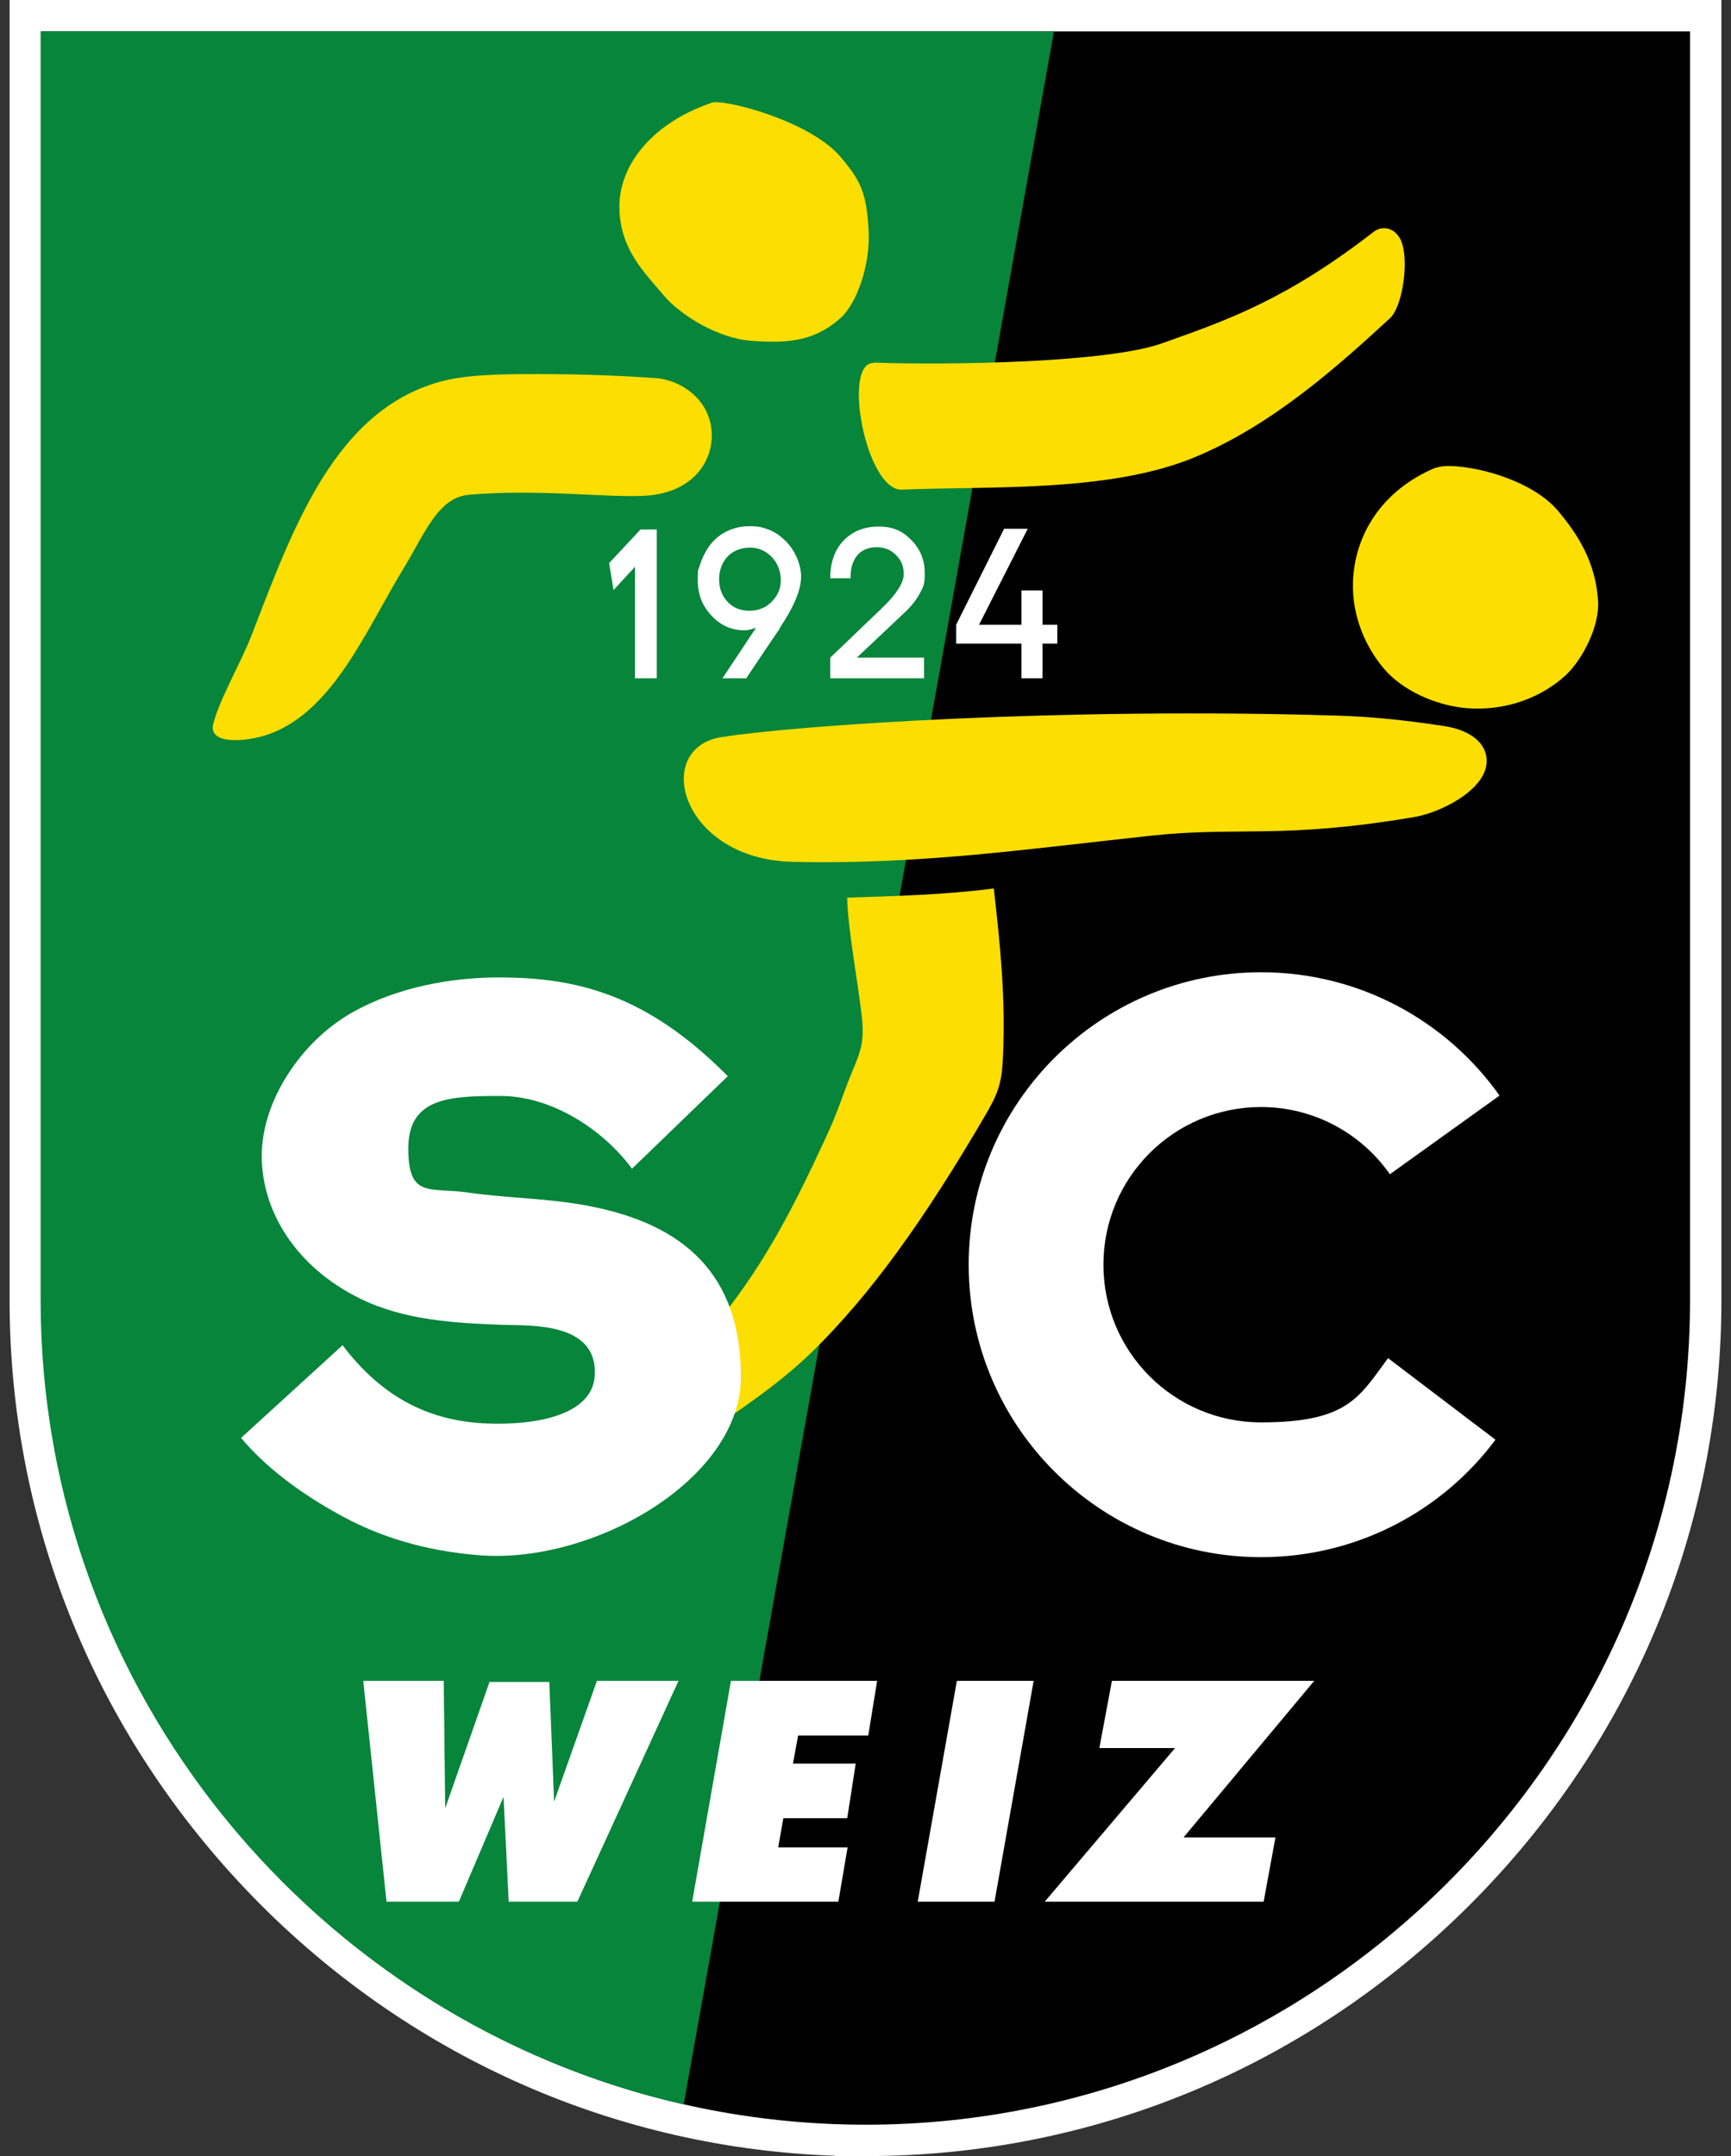
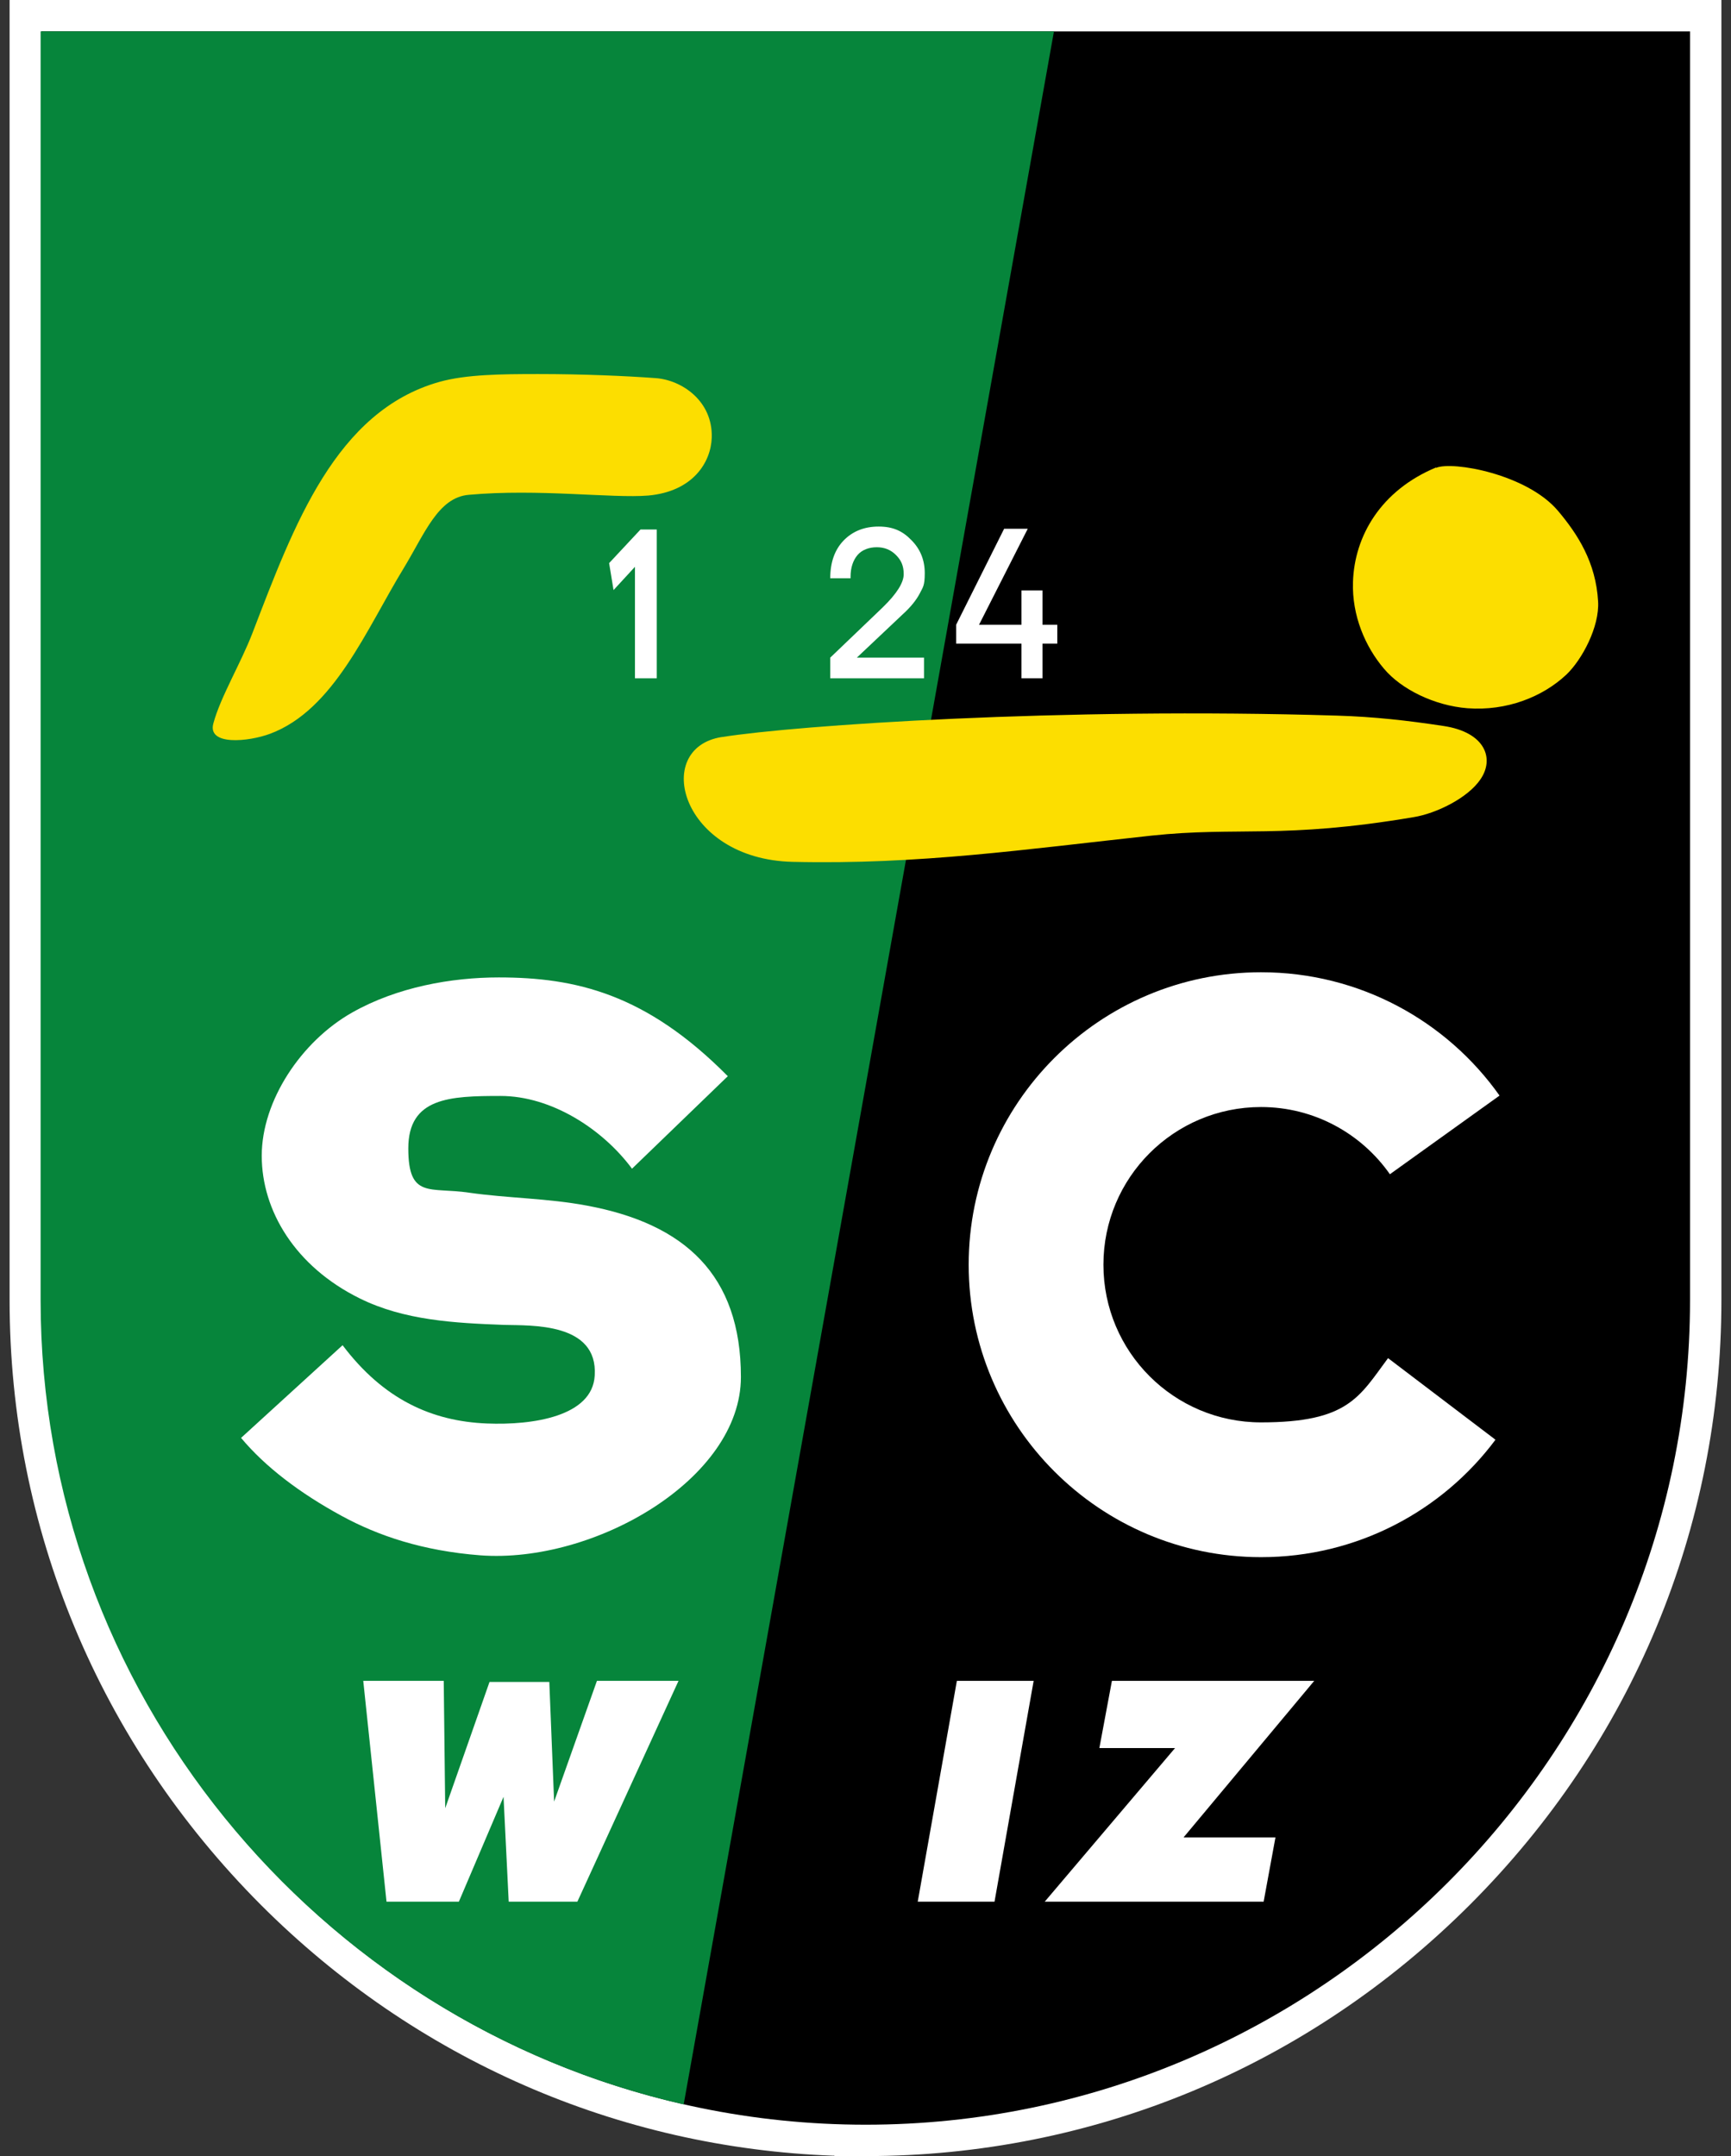
<svg xmlns="http://www.w3.org/2000/svg" id="Ebene_1" viewBox="0 0 468.9 583.9">
  <rect x="0" y="0" width="468.9" height="583.9" fill="#333333" stroke="none" />
  <defs>
    <style>      .st0, .st1, .st2, .st3 {        fill-rule: evenodd;      }      .st0, .st4 {        fill: #fff;      }      .st1 {        fill: #fcde00;      }      .st3 {        fill: #06853b;      }    </style>
  </defs>
  <path class="st0" d="M225.9,583.8c-58.5-2.1-113.4-26.1-155.2-67.9C26.8,471.9,2.6,413.8,2.6,352.1V0h463.7v352.1c0,61.7-24.2,119.8-68.1,163.7-43.9,43.9-102.1,68.1-163.7,68.1h-8.5s0-.2,0-.2Z" />
  <path class="st2" d="M11.1,8.5h446.7v343.6c0,122.8-100.5,223.3-223.3,223.3h0c-122.8,0-223.3-100.5-223.3-223.3V8.5h0Z" />
  <path class="st3" d="M11.1,8.5h274.4l-100.3,561.4c-99.4-22.6-174.2-111.9-174.2-217.8V8.5h0Z" />
  <path class="st1" d="M195.6,199.6c20.2-3.2,91.9-8.1,166.6-5.8,9.9.3,18.9,1.3,28.8,2.8,11.4,1.7,13.9,8.9,10,14.5-3.4,5-11.9,9.2-18.1,10.2-35.5,6-47.6,2.5-71,5-34.2,3.7-63,7.9-97.2,7.1-30.3-.7-38.2-30.8-19.2-33.8h0Z" />
-   <path class="st1" d="M229.3,243.1c12.6-.4,27.2-.8,39.9-2.5,1.8,15.7,3.2,29.8,2.5,45.4-.3,6.6-1,9.4-4.2,15-17.6,30.3-32.1,49.9-47.1,64.7-9.8,9.6-20.4,16.3-32.8,25-5.9,4.1-12.7-13-7.3-17.9,22.1-20.2,33.4-42.9,44.3-66.7,2.1-4.6,3.5-8.9,5.2-13.3,2.7-6.9,4.5-9.3,3.7-17.1-1.1-9.8-3.9-24.6-4-32.5h0Z" />
-   <path class="st1" d="M236.7,98.3c-8.7-.3-2.1,34.7,7.6,34.3,23.9-1,55.8.8,78.9-8.6,21.6-8.8,39.9-25.5,53.3-37.8,3.1-2.8,5-13.5,3.5-19.6-1.2-4.8-5.2-5.8-7.8-3.9-23.8,18.5-40,24.1-57.5,30.3-15.1,5.3-57.8,5.9-77.9,5.2h0Z" />
  <path class="st1" d="M177.6,102.4c-8.2-.6-19.7-1.1-31.8-1.1-10,0-19.5.1-26.7,2.1-28.2,7.9-39.5,38.9-50.7,68-3.1,8.1-8.7,17.4-10.6,24.5-1.7,6.1,9.5,5,15.4,2.8,17.3-6.5,26-28.2,36.2-44.9,5.7-9.4,9.3-19.1,17.6-19.8,18.9-1.7,38.8,1,48.6.2,12.2-1.1,17-9.1,17.2-15.7.3-9.9-8.1-15.6-15.2-16.1h0Z" />
  <path class="st1" d="M389,126.6c-14.9,6.2-22.1,18.5-22.5,31-.3,9.1,3.3,17.5,8.4,23.5,4.7,5.6,13.7,10,22.6,10.7,10.7.8,20.4-3.1,26.8-9.1,4.3-4.1,9-13,8.6-19.8-.6-10.6-5.5-18.2-10.9-24.6-8.4-9.9-28.5-13.5-33-11.6h0Z" />
-   <path class="st1" d="M192.6,27.9c-15.3,5.2-25.3,16.5-24.8,29,.4,10.9,6.9,17,11.9,23,4.7,5.6,15,11.8,23.9,12.4,10.7.8,17.1-.2,23.8-5.9,4.8-4.1,8.3-14.7,7.9-23.6-.5-10.6-2.2-13.9-7.6-20.3-8.4-9.9-31.8-15.8-35-14.7h0Z" />
  <path class="st4" d="M197.2,291.4l-26,25.1c-8-10.8-21.9-19.7-35.6-19.7s-25,.4-25,14.2,5.9,10.4,16.5,12c10.5,1.5,21.3,1.5,31.9,3.5,26.4,4.9,41.7,18.7,41.7,46.4s-39.8,50.6-70.6,48.3c-15.6-1.2-27.7-5.3-37.6-10.7-11.2-6.1-20.6-13.2-27.2-21.1l27.5-25.1c11.1,14.7,24.2,20.6,39.1,21.2,12.4.5,28.6-1.9,29.2-13,.9-14.4-17.3-13.5-24.5-13.7-13.4-.5-27.1-1.2-39.2-7.2-17.4-8.6-26.5-23.7-26.5-38.6s10.7-31,24.5-38.8c12.2-6.9,26.9-9.5,39.7-9.5,20.8,0,39.9,4.4,62,26.7h0Z" />
  <polygon class="st4" points="136.4 486.6 124.3 515 104.7 515 98.4 455.2 120.2 455.2 120.6 489.7 132.6 455.5 148.8 455.5 150.1 487.9 161.7 455.2 183.8 455.2 156.4 515 137.8 515 136.4 486.6" />
-   <polygon class="st4" points="187.5 515 198 455.2 237.6 455.2 235.2 470 216.2 470 214.8 477.6 231.8 477.6 229.5 492.4 212.2 492.4 210.8 500.3 229.6 500.3 227.1 515 187.5 515" />
  <polygon class="st4" points="248.6 515 259.2 455.2 280 455.2 269.4 515 248.6 515" />
  <polygon class="st4" points="283 515 318.3 473.4 297.8 473.4 301.2 455.2 356 455.2 320.6 497.6 345.5 497.6 342.3 515 283 515" />
  <path class="st0" d="M341.6,263.3c26.7,0,50.3,13.2,64.6,33.4l-29.7,21.3c-7.7-11-20.5-18.2-34.9-18.2-23.6,0-42.7,19.1-42.7,42.7s19.1,42.7,42.7,42.7,26.6-6.9,34.4-17.4l29.1,22.1c-14.4,19.3-37.5,31.8-63.5,31.8-43.7,0-79.2-35.5-79.2-79.2s35.5-79.2,79.2-79.2h0Z" />
  <polygon class="st4" points="177.9 183.7 172 183.7 172 153.5 166.2 159.8 165 152.5 173.5 143.4 177.9 143.4 177.9 183.7" />
-   <path class="st4" d="M211.5,157.2c0-2.5-.8-4.6-2.4-6.3-1.6-1.7-3.6-2.6-5.9-2.6s-4.6.8-6.1,2.4-2.3,3.7-2.3,6.2.8,4.5,2.3,6.1,3.5,2.4,5.9,2.4,4.4-.8,6-2.4,2.5-3.5,2.5-5.8h0ZM202.2,183.7h-6.5l9.1-13.7c-.6.2-1.1.4-1.6.5-.5.1-1,.2-1.5.2-3.5,0-6.5-1.3-9-4-2.5-2.7-3.7-5.8-3.7-9.6s.2-2.5.5-3.8c.4-1.3.9-2.5,1.6-3.8,1.2-2.2,2.9-4,5-5.2,2.1-1.2,4.4-1.8,7-1.8s3.7.4,5.3,1c1.7.7,3.1,1.7,4.5,3.1,1.3,1.3,2.3,2.9,3,4.5.7,1.7,1.1,3.4,1.1,5.1,0,3.5-1.9,8.1-5.8,13.9v.2c-.1,0-9,13.3-9,13.3h0Z" />
  <path class="st4" d="M250.4,183.7h-25.5v-5.6l14.1-13.5.2-.2c3.7-3.6,5.6-6.6,5.6-8.9s-.7-3.8-2.1-5.2c-1.4-1.4-3.1-2.1-5.2-2.1s-4,.7-5.2,2.1c-1.2,1.4-1.9,3.4-1.9,5.9v.4h-5.5c0-4.3,1.2-7.7,3.6-10.2,2.4-2.5,5.6-3.8,9.5-3.8s6.5,1.2,8.9,3.7c2.4,2.4,3.6,5.4,3.6,8.9s-.5,3.8-1.4,5.6c-.9,1.7-2.4,3.6-4.5,5.5l-12.5,11.8h18.2v5.6h0Z" />
  <polygon class="st0" points="282.4 183.7 276.7 183.7 276.7 174.3 259 174.3 259 169.2 272 143.2 278.4 143.2 265.2 169.2 276.7 169.2 276.7 159.9 282.4 159.9 282.4 169.2 286.4 169.2 286.4 174.3 282.4 174.3 282.4 183.7" />
</svg>